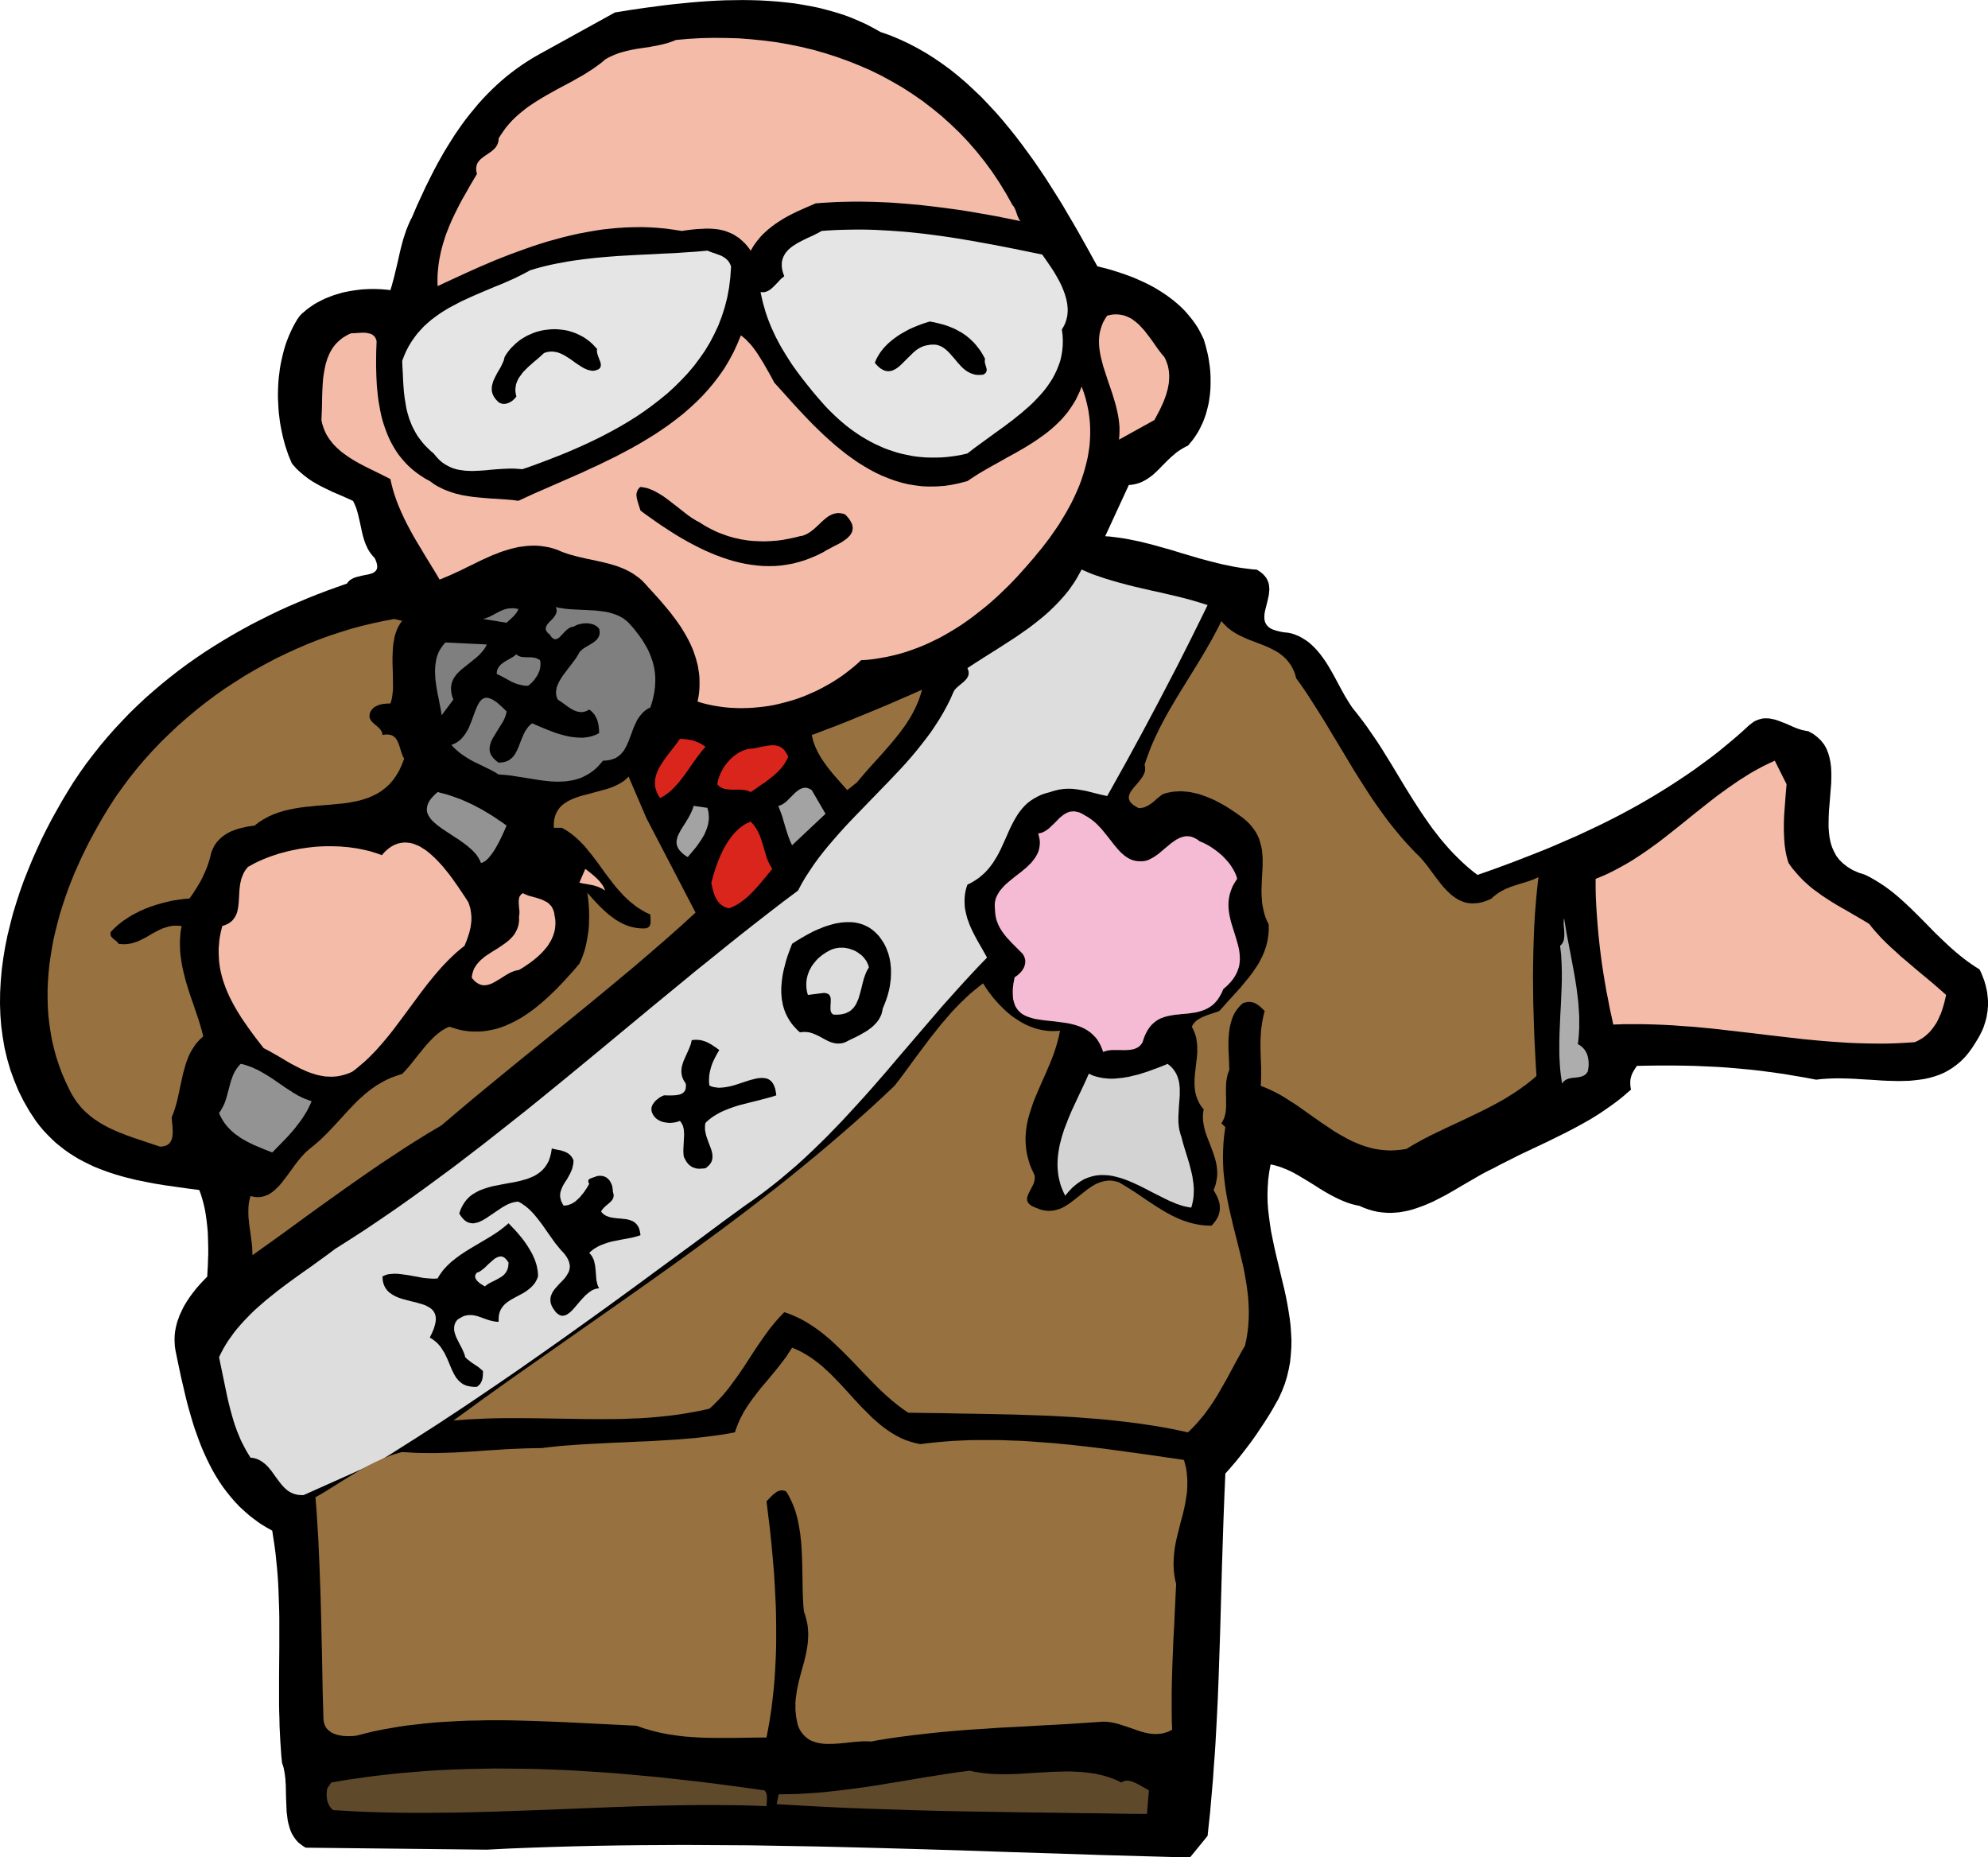
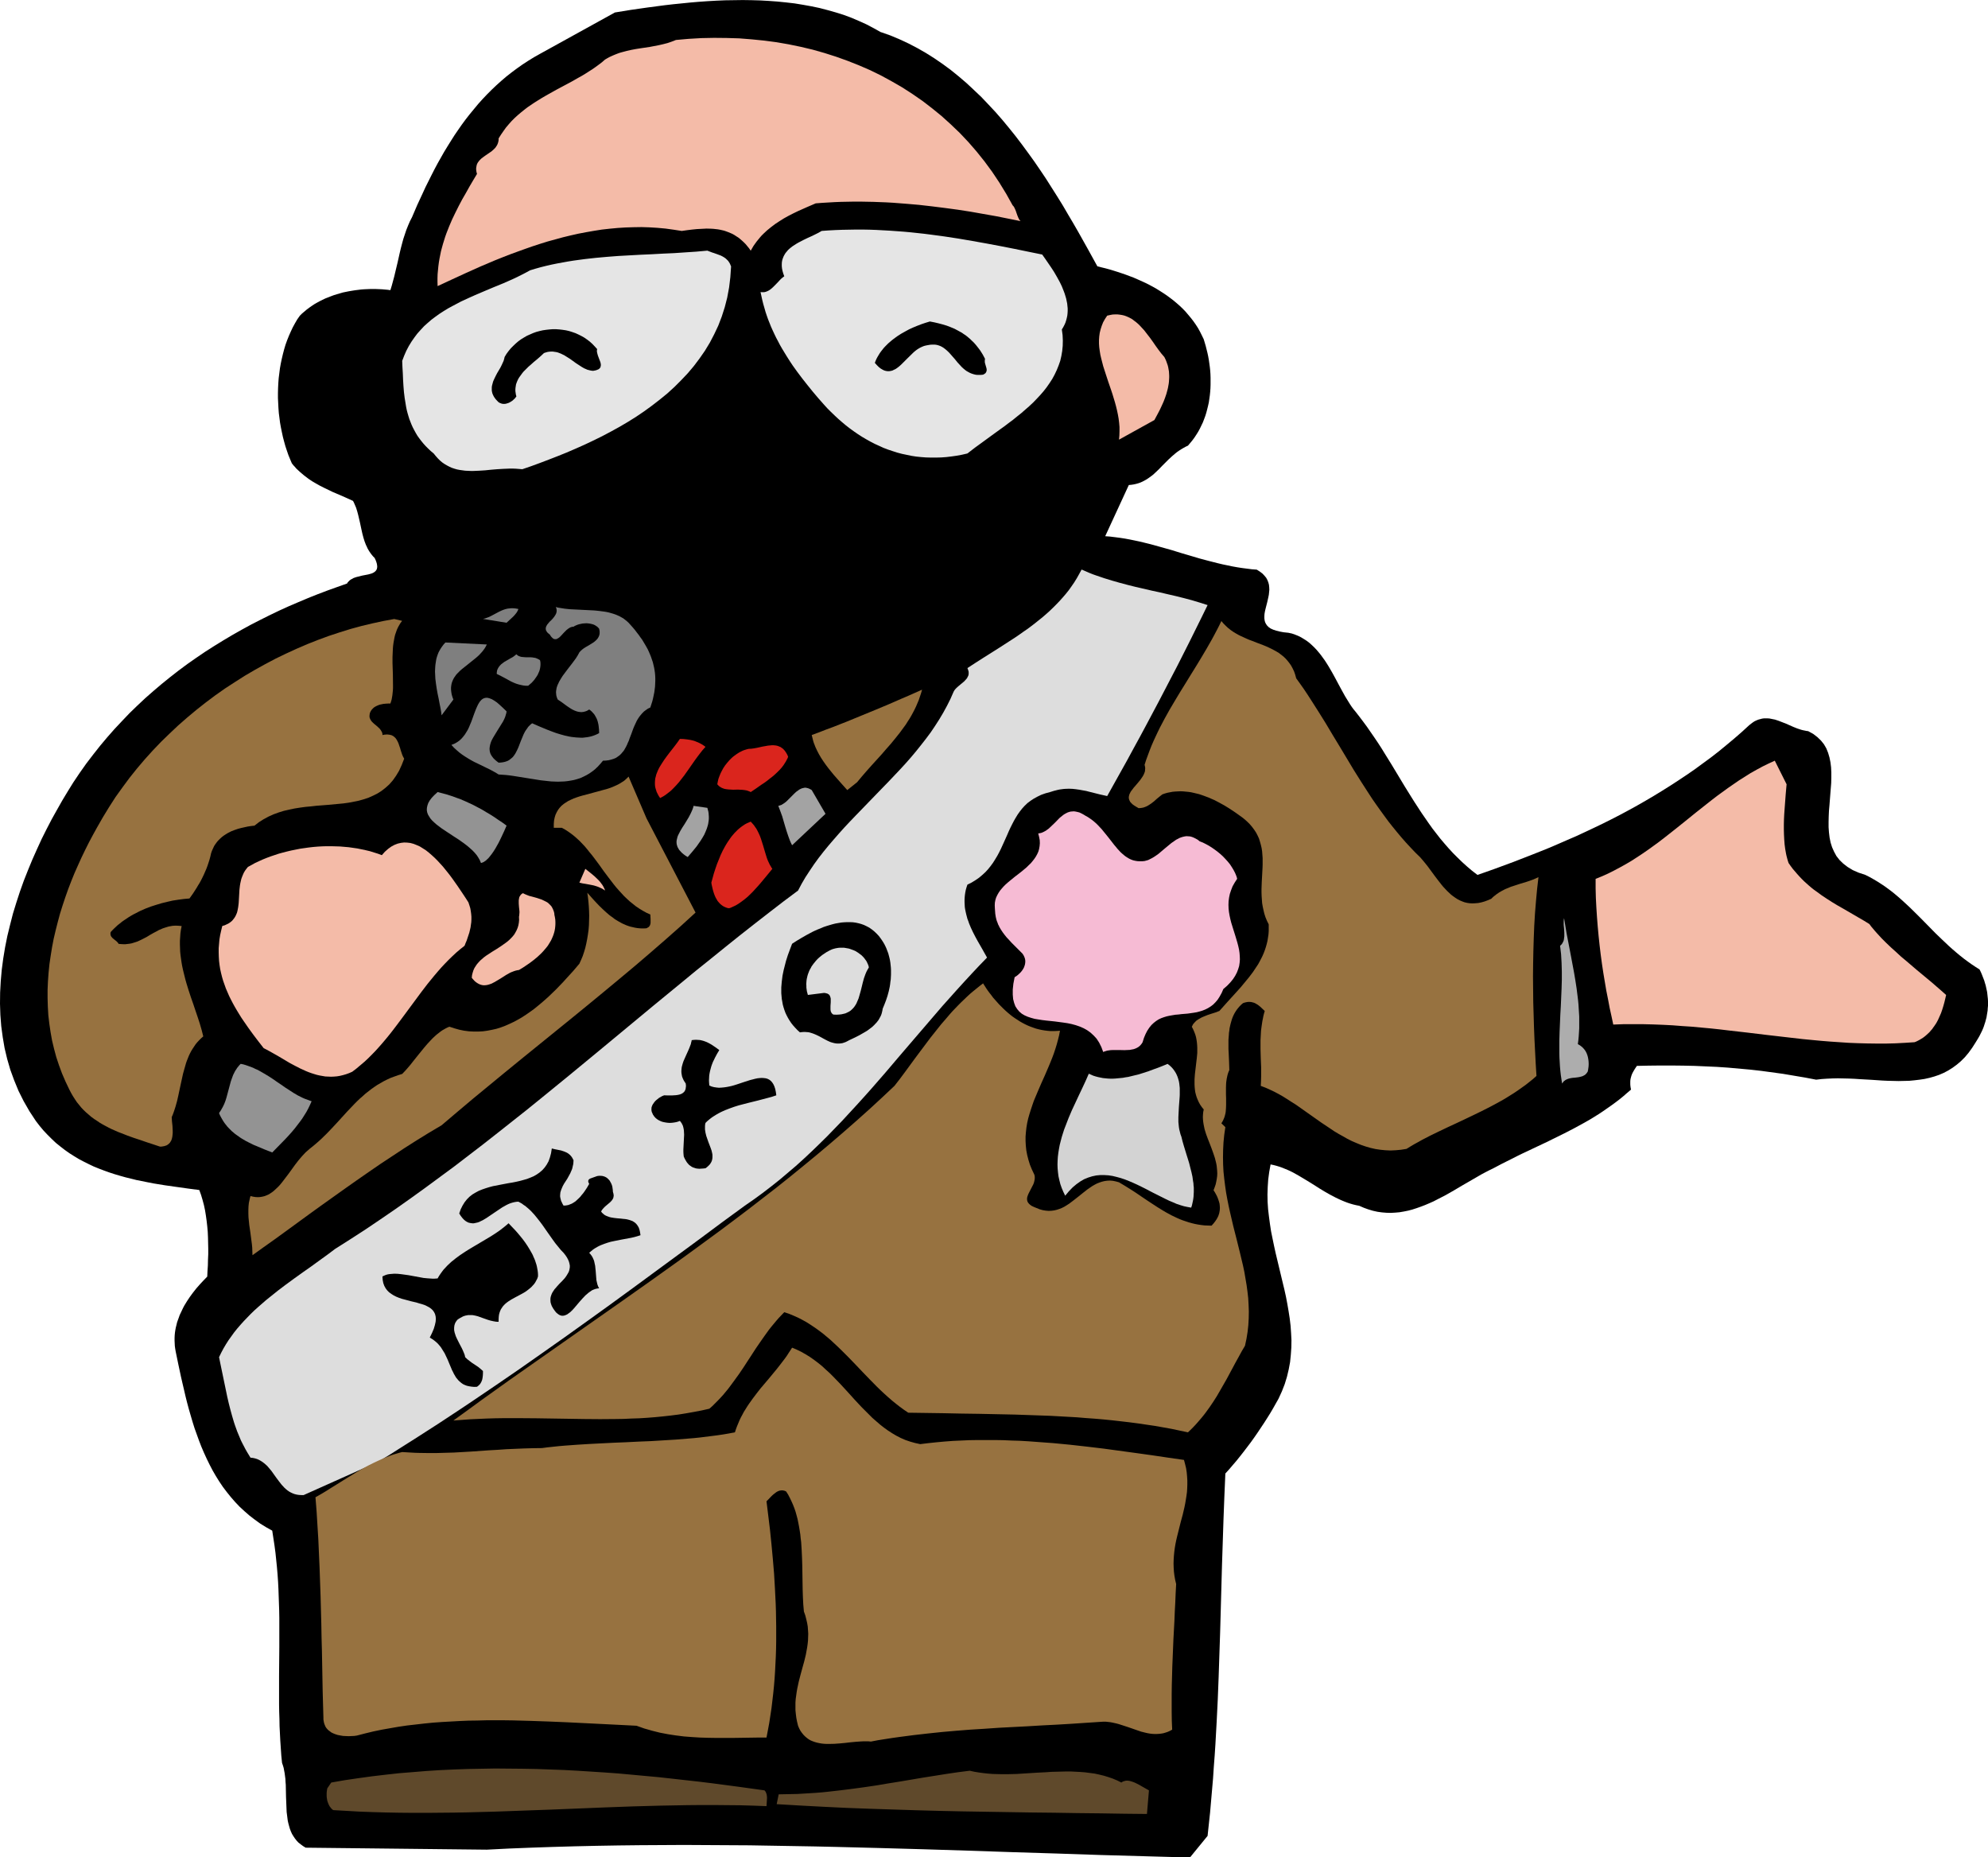
<svg xmlns="http://www.w3.org/2000/svg" width="3.463in" height="310.56" fill-rule="evenodd" stroke-linecap="round" preserveAspectRatio="none" viewBox="0 0 16000 14951">
  <style>.brush1{fill:#000}.pen1{stroke:none}.brush2{fill:#f4bba8}.brush4{fill:#ddd}.brush5{fill:#7f7f7f}.brush6{fill:#977240}.brush7{fill:#da251d}.brush8{fill:#a3a3a3}.brush9{fill:#939393}</style>
  <path d="m7088 258 77 27 74 31 73 34 71 37 70 40 68 43 67 46 65 48 63 51 62 53 60 56 60 57 57 60 57 61 55 63 53 64 53 66 51 67 50 68 49 68 48 70 47 70 45 71 45 71 44 71 42 72 42 71 41 71 79 141 76 138 32 8 33 8 33 9 33 10 32 10 33 11 32 11 32 12 32 12 32 14 31 14 31 14 30 15 30 16 30 17 29 18 28 18 28 19 27 20 26 20 25 21 25 22 24 23 23 24 21 25 21 25 20 26 19 27 18 28 16 29 15 30 15 31 8 27 8 27 7 28 7 28 6 28 5 28 4 28 4 29 3 28 2 29 1 29v57l-1 29-2 28-3 29-4 28-4 28-6 27-7 28-7 27-8 26-10 27-10 26-12 25-12 25-13 24-15 24-15 23-17 23-18 22-18 21-19 9-18 10-17 10-17 11-16 11-15 12-14 12-14 12-27 25-26 26-25 25-24 25-25 24-25 23-13 10-14 10-14 10-14 9-15 8-15 8-16 7-17 6-18 5-18 4-19 3-21 2-190 412 40 3 40 5 39 5 39 6 38 7 39 8 38 8 38 9 75 19 75 21 75 21 74 23 75 22 74 22 75 20 75 19 38 9 39 8 38 8 39 7 39 6 39 5 39 5 40 3 25 16 21 16 16 17 14 17 10 19 7 18 5 19 2 20 1 20-2 20-2 20-4 20-9 40-10 39-5 20-4 18-3 18-1 18v17l2 16 4 15 7 14 9 13 13 13 16 11 20 9 24 8 28 7 32 6 38 4 28 6 26 9 25 10 24 12 23 14 22 14 21 16 20 18 19 18 18 19 18 21 17 21 16 22 16 22 15 23 15 24 28 48 27 49 26 49 26 48 26 47 27 44 13 21 14 21 14 19 15 18 32 41 31 41 31 42 29 42 29 42 29 43 28 43 27 44 54 87 53 88 53 88 54 87 27 43 28 43 28 43 29 42 29 42 30 42 31 40 32 41 33 39 34 39 35 38 37 37 37 36 40 36 40 34 43 33 72-25 73-26 73-27 73-27 72-28 72-28 73-29 72-29 72-31 71-31 72-31 71-33 70-33 71-34 70-35 70-36 69-37 69-38 68-39 68-40 67-41 67-42 66-43 66-44 65-45 64-47 64-47 63-49 62-51 61-51 61-53 60-55 15-12 15-11 14-9 15-7 15-6 15-4 15-4 15-2h29l15 1 15 3 15 3 15 3 15 5 15 5 59 23 59 26 30 12 30 10 15 4 15 3 14 3 15 2 40 22 34 26 29 28 24 30 19 33 14 35 11 37 8 39 5 40 2 42v42l-1 44-7 88-7 90-4 45-2 45-1 44v43l3 42 5 41 8 40 12 38 16 36 19 35 25 32 30 29 35 27 41 25 48 21 54 18 34 17 32 18 32 19 31 20 30 20 30 22 29 22 28 23 28 24 27 24 27 25 27 25 52 51 53 53 52 53 52 53 54 52 55 52 28 25 29 25 30 25 30 24 31 23 32 23 33 22 33 21 9 18 8 18 7 18 7 18 7 18 5 18 6 19 4 18 4 18 4 19 2 18 2 19 2 18 1 19v37l-2 19-1 18-3 19-3 18-3 19-5 18-5 19-6 18-6 19-7 18-8 18-9 18-9 18-10 18-11 18-11 18-28 44-29 40-30 36-32 32-33 28-34 25-35 22-36 19-37 16-38 13-39 11-40 9-40 6-42 5-42 4-42 1-43 1-43-1-44-1-44-2-89-6-90-5-45-3-45-2-44-1-45-1-44 1-44 2-44 3-43 5-89-17-89-15-89-15-88-12-88-12-89-10-89-8-89-8-89-6-90-4-90-4-91-2-92-1h-93l-93 1-95 2-16 24-13 22-6 11-5 11-4 11-3 11-3 11-2 11-1 12v25l1 13 2 14 3 15-32 27-31 27-32 26-33 25-33 24-33 23-33 23-33 22-34 21-34 21-35 20-34 19-70 38-70 36-71 35-71 35-72 34-72 34-72 34-71 36-72 36-72 38-31 15-31 16-32 17-31 18-64 37-64 37-64 38-65 37-33 17-33 17-33 17-34 15-33 14-34 13-34 12-34 11-34 9-35 7-35 6-35 3-35 2-35-1-36-3-36-5-36-8-37-11-36-13-37-16-25-5-25-6-24-7-24-8-23-9-24-10-22-10-23-11-44-23-44-25-43-26-42-27-42-26-43-26-42-25-43-24-22-11-22-10-22-9-22-9-23-8-23-7-23-6-24-5-11 61-8 60-4 60-2 61 1 59 4 60 7 59 8 60 9 59 12 59 12 58 13 59 28 117 28 117 14 58 13 59 11 58 10 58 9 58 7 59 4 58 3 58-1 59-4 58-6 59-11 59-14 59-18 59-23 59-27 59-22 39-22 39-23 39-25 40-25 39-26 39-26 39-27 39-28 39-28 37-29 38-29 37-29 36-30 35-29 34-30 33-8 187-7 184-6 184-6 182-5 181-5 181-5 180-6 179-6 180-7 180-9 181-10 181-6 91-7 91-6 92-8 92-8 92-8 92-10 93-10 94-142 174-359-10-358-10-356-12-355-11-355-12-353-11-353-10-352-9-177-4-175-3-176-3-176-3-176-1-176-1-176-1-176 1-176 1-176 2-176 3-176 4-176 5-176 6-177 7-177 9-1458-16-21-13-19-14-18-14-15-16-14-18-12-18-11-18-9-20-8-21-6-21-6-22-5-22-3-23-3-24-3-23-1-24-4-98-2-97-2-24-1-23-3-23-3-23-4-21-4-22-6-20-7-20-6-59-4-59-4-59-3-59-3-59-1-58-2-59-1-58v-233l1-116 1-116v-232l-1-58-2-58-2-58-2-58-3-59-4-58-5-59-6-59-6-58-8-60-9-59-9-59-50-28-47-29-44-32-43-33-40-35-39-36-36-38-34-39-33-41-31-41-29-43-28-45-26-45-24-46-23-47-22-48-21-49-19-49-18-50-18-50-16-51-15-51-15-52-14-52-13-52-12-52-12-51-12-52-22-103-21-102-4-23-3-22-1-21-1-22v-21l1-22 2-21 3-20 4-21 5-20 5-21 7-20 7-19 7-20 9-19 9-19 9-19 10-19 11-18 11-18 24-36 25-34 27-34 28-32 29-31 30-31 2-44 3-45 1-46 2-45v-45l-1-45-1-45-2-45-4-45-5-44-6-43-7-43-9-42-11-41-12-40-14-39-92-12-92-13-92-13-92-15-46-9-45-9-45-9-44-11-45-11-43-12-44-13-43-14-42-15-42-16-42-17-40-19-40-20-40-21-38-23-38-24-37-26-36-28-36-29-34-32-33-33-33-35-31-37-30-39-52-79-47-82-41-82-35-85-31-85-25-86-21-88-15-88-12-89-7-90-3-90 1-91 5-91 8-91 12-91 15-91 18-90 22-90 23-90 27-88 29-89 31-87 34-86 35-85 37-83 38-83 40-80 41-79 43-77 43-76 44-73 44-71 51-76 53-75 55-72 56-71 57-68 59-67 61-65 61-64 63-61 64-60 66-58 66-56 68-55 68-53 70-52 70-49 72-49 72-46 73-45 74-44 74-42 75-41 76-39 76-38 77-37 77-35 77-33 78-33 78-31 79-30 78-28 79-28 6-10 8-8 8-8 10-7 10-5 10-6 11-4 12-4 48-12 47-9 11-3 11-3 9-3 9-4 8-5 7-5 6-6 5-7 4-8 2-9 1-10-1-11-2-12-4-14-6-16-8-17-12-12-10-12-10-13-9-13-8-13-8-14-6-14-7-14-11-29-9-29-8-30-7-31-13-61-14-60-8-30-9-29-6-14-6-14-6-14-7-13-66-30-67-29-33-14-33-16-33-16-32-16-32-18-31-18-30-20-29-22-14-11-14-12-14-12-13-12-14-13-12-14-13-14-12-15-14-33-14-34-12-35-12-36-10-36-10-38-8-37-8-39-7-39-5-39-5-39-3-40-2-40-2-40v-41l1-40 2-40 3-40 5-39 5-40 7-39 8-38 9-38 10-38 11-37 13-36 14-35 15-34 16-34 18-33 18-31 21-30 18-18 19-16 19-16 20-15 20-14 21-14 21-12 22-12 22-11 23-11 23-9 23-9 24-9 23-7 24-7 24-7 24-5 25-5 24-4 25-4 24-3 24-3 25-2 24-1 24-1h48l24 1 23 1 23 2 23 2 23 3 11-36 10-37 10-37 9-38 18-75 17-76 9-38 10-38 10-37 12-36 12-36 14-35 15-35 17-33 42-98 45-97 22-48 24-48 24-48 24-47 25-47 26-46 26-46 28-46 28-45 28-44 30-44 30-43 31-42 33-42 33-40 34-41 35-39 36-38 37-37 39-37 39-35 41-35 42-33 43-32 44-31 46-30 47-29 48-27 603-333 129-21 133-19 68-9 68-9 69-8 70-7 69-7 70-6 71-5 70-4 71-3 70-1 71-1 70 1 70 2 70 4 69 5 69 7 69 8 67 11 67 12 67 14 65 17 64 18 64 20 62 23 61 26 60 27 59 31 57 32z" class="pen1 brush1" />
  <path d="m8150 1653 6 6 5 7 4 8 4 8 7 17 6 18 6 17 7 17 4 8 4 8 5 7 6 6-99-20-100-20-102-18-102-18-103-16-104-14-104-13-105-12-105-9-104-8-53-3-52-2-52-2-53-1-52-1h-51l-52 1-52 1-51 2-51 3-51 3-51 4-72 31-74 33-37 18-37 19-36 20-35 22-35 23-33 25-16 13-16 13-15 14-15 14-15 15-14 16-13 16-13 16-13 18-12 17-11 19-11 19-13-19-14-17-14-17-15-15-14-13-15-13-15-12-16-10-15-10-16-9-16-7-17-7-16-6-17-6-17-4-18-4-17-3-18-2-18-2-18-1-37-1-38 2-39 2-40 4-40 5-42 6-65-10-65-9-65-6-65-4-64-2-64 1-64 2-64 4-64 6-63 7-63 10-63 11-63 12-62 14-62 15-62 17-62 17-61 19-61 20-60 21-61 22-60 22-59 23-60 24-59 25-59 25-58 26-58 26-115 53-114 53-1-33v-32l1-31 3-32 3-31 4-31 5-30 6-30 6-30 8-30 8-29 9-29 9-29 10-28 11-28 11-28 24-56 26-54 27-54 28-53 30-52 29-52 30-51 30-50-4-15-2-13-1-13 1-11 2-11 2-10 4-10 5-9 6-8 6-8 8-8 7-7 17-13 18-13 19-13 19-13 9-6 8-7 9-8 7-7 8-8 6-9 6-9 5-10 4-11 3-11 2-12v-13l19-30 20-29 20-28 22-26 23-26 24-24 25-23 26-22 26-21 27-21 28-19 28-19 29-18 29-18 29-17 30-17 59-33 60-32 60-32 58-33 29-16 28-17 28-18 27-17 27-19 26-19 25-19 24-21 17-10 16-9 17-8 18-8 17-7 18-7 17-6 18-5 37-10 36-8 37-7 38-6 74-11 73-14 35-8 35-9 18-6 17-6 16-6 17-7 102-9 103-6 102-2 101 1 101 3 101 8 100 10 99 13 98 17 97 20 97 23 95 27 94 30 92 33 91 36 90 39 88 43 86 47 85 49 82 53 81 56 78 60 76 62 74 67 72 69 69 73 66 76 64 80 61 83 58 87 55 90 52 93z" class="pen1 brush2" />
  <path d="m8388 2049 24 34 24 35 24 35 24 37 22 38 21 38 10 20 9 19 8 20 8 20 7 19 6 20 6 20 4 20 4 19 2 20 2 19v20l-1 19-2 19-4 19-5 19-6 19-8 18-10 19-11 18 6 45 2 44-1 43-4 41-7 41-9 39-13 37-15 37-17 36-19 35-22 34-23 33-25 32-27 31-28 30-29 30-31 29-32 28-32 28-34 27-33 27-35 26-34 26-35 25-69 50-67 49-66 48-61 47-43 10-43 8-42 6-42 5-41 3-41 1h-41l-40-1-40-3-39-4-39-6-38-8-38-8-38-10-37-12-36-12-37-14-35-16-35-16-35-18-34-19-34-20-34-22-32-22-33-24-31-24-31-26-31-27-30-28-30-29-29-29-28-31-45-51-43-51-42-52-41-52-40-53-38-53-18-27-18-28-17-27-17-28-17-28-16-28-15-29-15-28-14-29-14-30-13-29-12-30-12-30-11-31-10-30-9-32-9-31-8-32-7-32-7-32 8 1h21l13-3 13-5 12-6 12-8 11-9 11-10 22-22 22-23 11-12 11-11 12-10 12-9-8-22-6-21-4-19-2-19v-18l1-16 3-16 5-15 6-15 7-13 8-13 10-12 10-12 12-11 12-10 13-10 14-9 14-9 15-9 15-8 31-16 31-15 31-14 29-14 28-14 26-15 55-4 55-3 55-2 55-1 55-1h55l55 1 55 2 55 3 55 3 55 4 55 4 55 5 56 6 55 6 55 7 111 15 111 17 111 19 112 20 112 21 112 22 112 23 113 23zm-2504 95-6 87-10 83-15 81-20 78-24 75-28 73-33 70-35 67-40 66-43 62-46 61-49 58-53 56-54 54-57 52-60 49-62 48-63 46-65 44-67 42-68 40-69 38-70 37-71 35-72 34-72 32-72 31-72 29-72 28-71 27-71 26-70 24-26-2-25-2-25-1h-25l-50 2-50 3-49 4-49 5-47 3-47 2h-23l-22-1-22-1-22-3-22-3-21-4-21-6-21-7-20-9-19-10-19-11-19-13-18-15-18-18-17-19-17-21-23-19-21-20-20-20-19-21-17-21-16-21-15-21-13-22-12-22-12-23-10-22-9-23-9-23-7-23-7-24-6-23-5-24-4-24-4-25-4-24-6-49-4-50-3-50-2-50-3-50-2-51 16-42 17-39 20-38 22-36 23-33 24-32 27-30 27-29 29-26 30-26 32-24 32-23 34-22 34-21 35-19 36-19 36-19 37-17 37-17 38-17 75-32 76-32 76-31 75-33 36-17 36-18 35-18 35-19 43-13 43-12 44-11 44-10 44-9 44-8 44-8 44-7 44-6 45-6 44-5 45-5 89-8 90-7 90-5 90-5 90-4 91-5 90-4 89-6 90-6 89-8 13 5 13 5 13 5 13 4 28 10 27 10 14 7 12 7 12 8 11 10 11 11 9 13 4 7 4 8 3 8 4 8z" class="pen1" style="fill:#e5e5e5" />
  <path d="m9371 2874 8 16 7 16 6 17 6 17 4 16 3 17 3 17 1 16 1 17v17l-1 16-1 17-2 17-3 16-3 17-4 16-9 33-11 32-12 31-14 31-14 30-15 29-15 28-15 28-285 158 3-34 1-34v-34l-3-34-4-33-6-34-7-33-8-33-9-33-10-33-10-33-11-33-22-64-21-64-10-31-10-31-8-31-8-31-7-30-5-31-4-30-2-29v-29l2-29 4-29 7-28 9-28 11-28 15-27 18-27 22-5 21-4 20-1h20l18 2 19 3 17 4 17 6 16 7 16 8 16 9 14 11 15 11 14 12 13 12 13 14 26 28 24 31 24 31 23 32 22 32 23 32 23 30 24 28z" class="pen1 brush2" />
  <path d="m7928 2889-2 9v18l2 9 5 17 5 17 2 8 1 8v7l-2 8-3 7-5 7-8 6-11 6-20 2h-19l-18-1-17-4-16-5-15-6-15-8-14-8-13-10-12-10-13-12-11-12-23-25-21-26-22-25-22-25-11-11-12-11-12-10-12-9-13-8-14-7-14-5-15-4-16-2h-17l-18 1-18 3-16 3-16 4-15 6-15 7-14 8-14 9-13 10-13 11-50 49-48 48-12 11-12 10-12 9-12 8-13 6-12 6-13 3-12 2h-14l-13-2-14-4-14-7-15-9-15-12-15-15-16-18 6-16 7-16 8-15 9-15 9-15 10-14 11-14 11-14 12-13 13-13 12-12 14-12 14-12 14-11 15-11 15-11 31-20 32-18 33-18 33-15 34-14 34-13 33-11 33-10 36 7 34 8 34 9 33 10 31 12 31 13 30 16 29 16 14 10 14 9 13 10 13 11 13 11 12 12 13 12 12 13 11 13 11 14 11 14 11 15 10 16 10 16 9 17 9 17zm-3122-79-1 6-1 6v7l1 6 3 13 4 14 10 27 10 26 3 13 1 11-1 6-1 5-1 5-3 5-3 4-4 4-5 4-7 3-7 3-9 3-10 2-11 2-12-1-11-2-12-3-12-3-11-5-12-5-11-6-12-7-46-30-47-34-24-15-24-15-13-6-12-6-13-5-13-5-13-3-14-2-13-2h-14l-14 1-14 2-14 4-15 5-19 18-20 18-21 18-22 18-21 19-22 19-20 20-20 20-9 11-8 11-8 11-8 11-7 11-6 12-5 11-5 13-4 12-2 13-2 13-1 13v14l2 14 2 14 4 15-6 8-7 9-8 7-8 8-9 6-9 6-9 5-9 4-10 3-10 3-10 1h-10l-10-1-9-3-10-4-9-5-12-12-11-12-9-12-7-11-6-12-5-12-3-12-2-12v-23l1-12 3-12 3-11 3-12 5-12 5-11 11-23 12-23 13-22 13-22 11-22 10-22 5-11 3-10 3-11 2-10 15-25 17-23 18-22 20-20 20-19 21-18 22-16 23-14 24-14 25-11 25-11 25-9 26-7 26-6 27-4 27-3 26-2h27l27 2 26 3 27 4 26 6 25 8 26 9 24 11 24 12 23 13 23 16 21 16 21 19 19 20 19 21z" class="pen1 brush1" />
-   <path d="m3031 2747-3 78-1 79v40l1 41 1 40 2 40 2 41 4 40 4 40 5 39 7 40 7 39 8 39 10 38 11 37 13 37 14 37 15 35 17 35 19 34 20 33 22 32 24 30 26 30 28 29 30 27 32 26 34 24 37 24 39 21 19 14 20 14 20 12 21 11 20 10 22 10 21 8 22 8 21 7 22 7 23 5 22 6 45 8 46 7 47 5 46 4 47 4 46 3 46 3 46 3 46 4 45 6 124-57 128-56 130-57 132-58 66-31 66-30 65-32 66-32 65-34 64-34 64-36 62-37 62-38 60-40 59-41 57-43 56-44 54-47 52-48 50-50 48-53 45-54 43-57 41-59 37-62 35-65 31-67 29-70 20 16 20 17 19 20 19 20 18 22 17 23 17 24 16 25 32 51 31 54 31 55 29 54 76 84 77 86 39 42 40 43 41 43 41 42 42 41 43 41 43 39 44 39 45 37 45 36 47 34 47 33 48 30 49 29 49 26 51 24 52 21 52 19 54 16 54 13 56 9 56 7 58 2 58-1 60-4 61-9 62-13 64-17 30-20 31-20 31-20 32-19 66-38 67-37 67-38 68-37 34-20 33-19 33-20 33-21 32-21 31-22 31-22 30-23 29-24 28-25 27-26 27-27 24-28 24-29 22-31 21-32 20-33 17-35 17-36 14-38 18 49 15 49 12 49 10 48 7 49 5 48 2 48v48l-2 47-4 48-7 47-8 46-11 46-12 46-14 46-15 45-17 45-19 44-20 44-21 43-23 43-24 43-25 41-25 42-27 40-28 40-28 40-30 39-29 38-31 37-30 37-31 36-33 38-34 38-34 38-35 37-36 37-36 35-37 36-37 34-38 34-39 33-40 32-40 31-40 31-41 29-42 29-43 27-43 26-43 25-44 24-45 22-46 22-46 20-46 18-47 17-48 16-48 14-49 12-50 11-50 9-50 8-52 6-51 3-32 30-33 28-34 27-35 27-35 25-37 24-37 23-39 22-39 21-39 20-41 18-41 18-41 16-42 15-43 13-43 12-43 11-43 10-44 8-44 6-45 5-44 4-45 2-44 1-45-1-44-2-45-4-44-6-44-7-44-9-44-11-43-13 7-34 5-33 3-33 1-33v-32l-1-32-3-31-5-31-5-31-8-30-8-30-10-30-10-29-12-29-13-29-14-28-15-28-16-28-17-28-17-27-19-27-19-27-20-26-20-27-43-52-44-52-46-51-47-51-18-21-19-20-19-19-20-17-21-15-21-15-21-13-22-12-22-11-23-10-22-9-24-9-23-7-24-7-24-7-24-6-48-11-49-11-49-10-49-11-48-12-47-13-24-8-23-8-23-9-22-10-33-11-32-9-32-6-32-5-31-3-32-1-31 1-30 2-31 4-31 4-30 7-30 7-30 9-29 9-30 10-29 12-30 11-29 13-29 13-29 13-57 28-58 28-56 28-57 26-28 13-29 12-28 12-28 11-30-51-30-49-30-49-30-49-29-49-29-48-29-49-27-49-26-49-25-50-23-50-22-51-10-26-10-26-9-27-9-27-8-27-7-27-7-28-6-28-81-41-86-42-44-22-43-23-21-12-21-12-21-13-20-13-20-14-19-14-19-14-18-16-17-15-17-17-16-17-14-18-14-18-13-20-12-20-10-21-9-22-8-23-7-23-5-25 4-98 2-103 2-51 3-51 2-25 3-25 4-25 4-24 5-24 5-24 7-23 7-22 9-22 9-21 11-20 12-20 13-18 15-18 16-16 18-16 19-15 21-13 22-13 25-11 26-1 30-2 16-1 17-1h16l16 1 15 3 14 3 7 2 7 3 6 3 6 4 5 4 5 5 5 5 4 6 3 6 3 7 3 8 2 9z" class="pen1 brush2" />
  <path d="m5630 4205 22 14 23 14 23 13 23 12 24 12 23 11 24 10 25 9 24 9 24 8 25 7 25 7 25 5 25 6 26 4 25 4 26 3 26 2 26 1 26 1 26 1 26-1 27-1 26-2 27-2 26-3 27-4 26-5 27-5 27-6 27-6 26-7 13-2 13-3 13-5 11-5 12-6 11-7 11-7 11-8 21-17 21-19 20-19 20-19 20-18 20-16 11-8 11-6 11-6 11-5 12-4 12-3 12-2 13-1 13 1 13 2 14 3 15 6 15 16 13 15 10 15 8 14 7 14 4 13 2 12 1 12-2 12-2 11-4 11-6 10-6 10-8 9-9 9-9 9-11 8-11 8-11 8-13 8-25 14-26 13-25 13-24 13-23 12-19 12-49 25-49 21-49 19-49 15-49 13-49 9-49 7-48 4-49 1-48-1-48-4-48-6-48-8-47-10-47-12-47-14-47-16-46-17-46-19-46-20-45-22-45-23-45-24-44-25-44-26-43-27-43-28-43-28-42-29-41-29-41-29-40-30-8-25-8-25-8-26-6-25-2-13-1-12 1-12 3-11 4-12 6-10 4-5 4-5 5-5 6-4 16 2 16 3 16 3 16 5 15 6 16 6 15 7 15 8 30 17 30 19 29 21 29 22 58 45 57 45 29 22 29 20 15 9 14 9 15 8 15 8z" class="pen1 brush1" />
  <path d="m9719 4871-48 98-48 97-48 97-49 97-49 97-50 96-50 96-50 96-51 96-51 96-51 95-52 95-52 96-53 95-53 95-53 95-58-13-56-14-28-7-27-7-28-5-27-5-28-4-28-3-28-1-29 1-14 1-15 2-15 2-15 3-16 4-16 4-16 5-16 5-37 10-34 12-31 15-29 16-26 17-25 19-22 21-20 22-19 24-17 24-16 26-15 26-14 27-14 28-13 28-12 28-26 58-26 57-14 28-15 28-17 28-17 27-19 26-20 25-22 24-25 23-26 22-29 20-31 19-34 17-7 21-6 21-4 20-3 20-2 20-1 20v20l1 19 1 19 3 20 4 19 4 18 5 19 5 19 7 18 6 18 15 36 17 36 18 35 19 35 39 68 37 66-62 64-61 65-60 65-60 66-118 132-115 134-115 134-114 133-113 133-115 132-58 65-58 64-59 64-59 64-60 62-60 62-62 61-62 60-63 59-64 58-66 56-66 56-68 54-69 53-70 51-72 50-182 133-180 134-181 133-181 133-181 133-181 132-182 131-183 131-183 129-184 129-185 127-186 126-94 63-94 62-94 62-95 61-95 61-95 60-96 61-96 59-603 270h-20l-19-1-18-3-16-4-16-6-15-7-14-8-13-9-13-11-12-11-11-12-11-12-21-27-21-28-20-28-20-28-11-13-11-13-11-13-12-11-13-11-13-10-14-9-14-8-16-7-16-5-18-4-19-2-14-23-14-23-13-23-12-23-12-23-12-24-10-24-10-24-10-24-9-25-9-25-8-24-15-51-14-51-13-51-12-52-11-53-11-53-11-53-11-53-11-53-11-54 17-35 18-34 20-34 21-33 23-32 23-32 25-31 26-30 26-29 28-29 28-29 29-28 30-27 31-27 31-27 32-26 65-52 66-50 67-49 67-48 67-47 66-48 65-47 64-48 123-78 122-79 120-81 121-83 119-84 118-85 118-87 118-87 116-89 116-89 116-91 115-91 115-91 115-93 114-93 114-93 228-188 228-189 228-189 229-188 114-94 116-93 115-93 116-93 117-92 117-91 118-91 119-89 29-55 31-53 34-52 35-52 37-51 39-50 40-49 42-49 42-48 43-48 44-47 45-47 91-94 91-94 91-94 89-94 44-48 43-49 41-49 40-50 39-50 38-51 35-52 34-53 32-54 30-55 28-56 25-57 7-12 8-10 11-11 11-10 24-20 24-20 10-11 10-11 4-6 3-6 3-6 3-6 2-7 1-7v-14l-1-8-3-8-2-8-4-9 63-41 64-41 65-41 65-41 65-42 65-42 32-22 31-22 32-22 31-23 30-23 30-24 30-24 29-25 29-26 27-26 27-27 27-28 25-28 25-29 24-30 22-31 22-32 21-34 19-34 19-35 30 13 30 13 30 12 31 11 62 21 62 19 63 18 64 17 64 16 65 15 65 15 65 14 64 15 65 15 64 16 64 17 63 19 63 20z" class="pen1 brush4" />
  <path d="m5059 5013 18 20 17 19 16 19 15 20 15 19 14 20 14 19 12 20 12 20 11 19 11 20 9 20 9 21 8 20 7 21 7 20 5 21 5 21 4 22 3 21 2 22 1 22v22l-1 23-1 22-3 24-3 23-5 24-5 24-6 24-8 25-8 25-19 9-16 11-16 12-14 14-12 14-12 15-10 15-10 17-8 17-8 17-8 18-7 18-13 36-14 36-6 18-8 17-7 17-8 16-9 16-9 15-11 13-11 13-13 12-14 10-15 10-17 7-19 6-20 5-22 3-25 1-21 25-21 23-22 21-23 18-23 16-24 14-24 12-24 11-25 8-25 7-26 5-25 4-27 3-26 1-27 1-27-1-27-1-28-3-27-3-28-3-56-9-57-9-56-9-57-9-29-4-28-3-28-2-29-2-24-15-24-13-24-13-25-12-49-24-50-24-24-13-24-14-24-15-24-16-23-17-22-19-22-20-21-23 23-9 20-11 19-13 17-15 15-17 14-18 12-19 12-20 10-21 9-22 9-21 8-22 15-42 15-39 8-18 8-17 8-14 9-13 10-11 10-8 12-6 13-3h15l16 4 18 7 19 11 22 15 23 20 26 24 29 28-2 14-4 13-4 14-5 13-6 13-7 14-8 13-8 13-33 53-32 53-7 13-6 12-5 13-4 13-3 13-2 13-1 12 1 13 2 12 4 13 6 12 8 12 10 13 12 12 14 12 16 12 18-1 15-2 15-3 13-4 13-5 11-6 10-8 10-8 9-8 8-10 7-10 7-11 12-23 11-24 20-52 22-53 6-12 7-13 8-12 8-11 8-12 10-10 10-10 12-9 57 25 65 27 34 13 35 13 36 11 36 10 19 4 18 4 18 3 18 2 18 2 18 1 18 1h18l17-2 17-2 17-3 17-4 16-5 16-6 16-7 15-8-1-29-3-28-2-13-3-13-3-12-4-12-5-12-6-11-6-11-7-11-9-10-9-10-10-9-12-9-8 5-9 5-9 4-8 2-9 3-8 1-9 1h-8l-8-1-9-1-8-2-8-2-16-6-15-7-16-9-15-10-15-10-15-11-30-22-30-20-5-11-4-12-3-12-1-12-1-12 1-12 2-12 2-12 4-12 4-11 6-12 5-12 14-24 15-24 35-47 37-48 18-24 17-23 15-24 13-24 10-11 12-11 13-10 14-9 31-18 29-18 14-10 12-11 6-6 5-6 4-6 4-7 3-6 3-8 2-8 1-8v-17l-2-10-2-10-5-6-5-5-5-5-6-4-12-8-13-6-14-4-14-3-15-2-14-1-15 1-15 1-14 3-14 3-13 4-12 5-11 5-9 6h-8l-7 2-7 2-7 3-6 4-7 4-6 5-7 5-24 24-22 24-11 11-11 8-6 3-5 3-6 2h-11l-5-1-6-3-5-3-6-6-6-6-6-8-6-10-9-7-8-7-6-7-4-7-4-7-1-6-1-7 1-6 1-7 3-6 3-6 4-7 10-12 11-13 13-12 12-13 11-14 9-14 4-7 3-8 2-7 1-8v-8l-1-8-2-9-4-9 18 5 18 3 19 3 19 3 39 4 39 2 80 4 79 4 39 4 38 5 19 3 19 4 18 5 17 5 18 6 17 7 16 7 16 9 16 9 14 11 15 12 13 12zm-887-111-3 9-4 8-5 9-5 7-12 15-13 14-27 25-26 24-190-31 17-4 17-6 16-6 16-8 32-17 32-17 17-8 17-7 18-6 18-4 10-1 10-1 10-1h10l11 1 11 1 11 2 12 2z" class="pen1 brush5" />
  <path d="m3237 4997-13 17-11 18-10 18-9 20-7 20-7 20-5 21-4 22-4 22-3 22-2 23-1 23-2 46v47l3 93 1 88v21l-1 20-2 19-2 19-3 18-3 17-5 17-5 15h-15l-19 1-22 2-24 5-11 3-12 5-11 5-11 6-10 7-9 9-8 9-7 11-4 9-3 8-1 8-1 8v14l2 6 2 6 3 6 3 6 4 5 4 6 10 10 11 10 23 19 21 20 8 11 7 12 3 6 2 7 1 6v8l13-3 12-1 11-1 11 1 9 1 9 2 8 2 8 4 7 4 6 5 6 5 6 6 4 6 5 7 4 8 4 7 7 16 6 18 6 17 5 18 6 18 6 18 7 16 9 16-20 51-21 46-24 40-26 37-28 32-31 28-32 25-33 21-36 18-36 16-39 13-39 11-40 8-41 8-43 6-42 4-87 8-89 7-44 5-44 4-44 6-44 7-43 9-43 10-42 13-41 15-40 18-39 21-38 24-36 28-27 3-27 4-27 6-27 6-26 7-26 9-26 10-24 12-12 7-11 7-11 7-11 8-10 8-10 9-10 10-9 9-9 11-8 11-8 11-7 12-6 13-6 13-6 14-5 15-6 26-7 26-8 25-8 24-9 24-10 23-10 23-11 23-11 22-12 22-13 21-13 22-27 42-29 41-45 4-45 6-45 7-44 10-45 11-43 13-44 14-42 16-20 9-21 9-20 10-19 10-20 10-19 11-18 11-18 12-18 12-17 12-16 13-17 13-15 14-15 14-14 14-14 15-2 8v8l1 7 2 7 3 6 5 6 5 6 6 5 12 10 13 10 5 5 6 6 4 5 3 6 19 2 19 1h18l17-2 17-2 16-3 16-5 16-5 15-5 15-7 15-7 14-7 29-15 28-17 28-16 29-15 14-8 15-6 15-7 15-5 16-5 16-5 16-3 17-3 17-1h18l19 1 19 2-6 30-4 29-2 30-2 29v30l1 29 1 29 3 29 4 29 4 28 5 29 6 28 7 29 7 28 7 28 8 28 17 55 18 55 19 54 18 54 18 53 17 52 15 52 13 51-17 15-16 16-15 16-14 17-12 18-12 18-11 18-10 19-9 19-8 20-8 20-7 20-12 42-12 43-19 87-19 89-10 44-12 43-7 22-7 21-8 22-9 21 2 33 4 37 1 20 1 20v19l-2 19-1 9-2 9-2 9-3 8-3 8-5 7-4 7-6 6-6 6-7 5-8 5-9 3-9 3-11 2-12 2h-13l-51-17-52-17-52-18-52-17-53-19-51-20-26-10-25-11-25-11-25-12-24-13-24-13-24-14-22-15-23-15-22-16-21-18-21-18-20-19-19-20-18-22-18-22-16-24-16-25-15-26-14-27-31-65-28-65-24-65-22-66-18-67-16-67-12-67-10-68-8-68-4-69-2-68v-69l3-68 5-69 7-69 10-68 11-68 13-68 16-68 17-67 18-67 21-67 22-66 23-65 25-65 26-64 28-63 28-62 30-62 30-60 32-60 32-58 48-84 50-82 52-81 56-78 57-77 60-75 62-73 65-72 66-69 69-67 70-66 72-63 73-61 76-60 76-57 78-55 80-52 80-51 82-48 83-46 83-44 85-41 85-39 86-37 86-34 87-32 88-29 87-27 88-24 88-21 88-19 87-16 64 15z" class="pen1 brush6" />
  <path d="m3918 5188-8 16-9 15-10 14-11 14-12 13-12 13-13 12-14 12-56 45-55 44-13 11-12 12-11 11-11 12-9 13-9 13-7 14-6 14-5 15-3 16-2 17v17l2 19 3 19 6 21 8 21-95 127-4-31-6-33-7-35-7-37-8-38-7-39-6-40-5-40-1-20-1-20-1-20 1-20 1-19 2-20 3-19 3-19 5-19 6-18 7-18 9-17 10-17 11-16 12-16 14-15 333 16z" class="pen1 brush5" />
  <path d="m10432 5460 31 43 31 44 30 45 29 45 58 91 58 93 56 94 57 94 57 95 57 95 59 94 60 93 30 46 32 46 32 45 32 44 33 45 34 43 35 43 36 43 36 41 38 41 38 40 40 39 29 34 29 36 28 38 28 38 28 37 29 37 14 17 16 17 15 16 16 15 16 15 17 13 17 12 17 11 19 10 19 8 19 7 21 5 21 3 22 1 22-1 24-2 25-5 25-7 27-10 28-12 10-10 11-10 11-8 11-9 22-15 23-13 23-12 24-10 24-10 25-8 49-16 50-15 24-8 25-9 24-10 24-11-11 96-9 97-8 99-6 100-4 101-3 102-2 102-1 103 1 102 1 103 3 101 3 102 4 100 5 99 5 97 6 96-28 25-30 24-29 23-31 22-31 22-31 21-32 20-32 20-32 19-33 18-33 18-34 18-67 34-68 33-69 33-68 32-69 32-67 32-68 33-66 34-32 18-33 18-32 19-31 19-44 7-43 4-42 2-42-2-40-4-40-6-39-9-38-11-38-13-37-15-37-16-36-18-35-20-36-20-35-21-34-23-69-46-68-48-68-48-68-48-35-22-34-22-35-22-35-20-36-19-36-17-36-16-37-14 2-39 1-37v-74l-3-73-2-73v-73l2-37 2-38 5-38 6-40 4-19 4-21 5-20 6-21-18-17-18-17-10-8-9-7-10-6-10-6-11-5-11-3-12-3-12-1h-12l-13 2-14 3-15 5-14 12-13 13-12 14-11 14-10 15-9 15-8 16-7 16-6 17-5 17-5 18-4 17-4 18-2 19-3 18-1 18-3 38v74l2 37 3 69 2 64-6 13-5 14-4 14-3 14-3 14-2 14-2 14-1 14-1 29v57l1 29v55l-1 27-2 26-2 13-3 12-3 12-4 12-5 12-5 11-6 11-7 11 32 31-9 62-6 61-3 60-1 59 1 59 3 57 6 57 7 56 8 56 10 55 11 55 12 54 25 107 27 106 26 105 25 105 11 52 9 53 9 53 7 52 6 53 3 54 2 53-1 55-3 54-6 55-9 56-12 56-26 44-25 46-25 45-24 45-49 91-51 89-26 45-28 44-29 43-31 43-16 21-17 21-17 20-18 21-18 20-19 20-20 20-20 19-66-14-66-14-67-12-68-12-68-10-68-10-69-9-69-8-70-8-70-7-71-6-70-5-72-6-71-4-71-4-72-4-143-5-144-5-144-3-144-3-143-2-143-3-142-2-140-2-34-23-33-24-32-25-32-26-31-27-30-27-30-28-30-29-58-59-57-59-57-60-57-59-29-29-29-29-29-28-30-28-29-27-31-26-30-25-32-24-32-23-33-22-33-21-34-19-35-18-36-16-37-15-38-13-22 23-22 23-20 23-20 24-20 24-19 24-18 25-18 25-35 50-35 51-33 51-34 52-33 51-34 50-36 50-36 49-19 25-19 23-20 24-21 23-21 22-22 22-22 22-24 21-62 14-63 12-62 11-62 10-63 8-63 7-62 6-63 5-63 4-63 2-63 3-63 1-127 1-127-1-128-2-129-2-130-2-131-1h-132l-67 1-67 2-67 3-67 3-68 5-68 5 112-81 112-82 112-80 113-81 228-160 228-160 228-160 228-160 228-161 228-163 113-82 112-82 113-83 112-84 111-84 111-86 110-85 109-87 108-88 108-89 107-90 106-91 105-92 104-93 102-94 102-96 42-54 41-55 41-56 41-56 41-55 42-56 42-56 43-54 43-54 45-52 22-26 23-26 23-24 24-25 24-24 24-23 24-23 25-23 25-21 26-21 26-21 26-20 13 20 12 19 13 19 14 19 15 19 14 19 16 18 16 18 16 18 17 17 17 17 18 17 18 16 18 15 19 15 20 14 20 13 20 13 21 12 21 11 21 10 22 9 22 8 23 8 23 6 23 5 24 4 24 3 24 2h25l24-1 26-2-7 37-9 36-10 37-11 36-12 36-13 35-14 35-15 36-30 70-31 69-30 70-29 69-12 35-12 36-11 35-10 35-8 36-6 36-4 36-3 36v37l2 37 4 38 7 37 10 39 12 39 16 39 19 40 3 10 1 10v11l-1 10-2 10-2 9-3 10-4 10-19 37-18 35-4 9-3 8-3 8-2 8-1 8v8l1 8 2 7 3 7 5 7 6 7 8 7 9 7 12 6 13 6 15 6 27 11 25 7 24 4 24 2 22-1 23-3 21-5 21-7 20-8 20-10 19-12 19-12 37-28 37-29 36-29 37-29 19-13 19-13 19-11 19-10 20-8 21-7 21-5 22-3 22-1 23 2 24 5 25 7 47 28 45 28 45 29 44 30 43 29 44 29 43 28 44 27 22 13 22 12 22 12 23 11 23 11 23 10 23 9 24 8 24 8 25 7 25 6 26 5 26 4 27 3 27 1 28 1 16-18 14-18 12-18 9-17 4-9 3-9 3-9 2-9 3-18 1-18-1-18-2-17-5-18-6-18-7-18-9-18-10-18-11-17 9-24 8-23 5-23 4-22 3-22 1-21-1-22-2-21-2-20-4-21-5-20-5-20-13-39-14-39-15-39-15-38-7-19-7-19-6-19-6-20-4-19-4-20-3-19-2-20-1-20 1-20 2-21 4-20-16-20-13-19-11-20-9-20-8-20-6-20-5-20-3-21-2-21-1-20v-42l3-42 5-42 5-43 5-42 2-21 2-22v-42l-1-21-2-22-3-21-4-21-6-21-8-21-9-21-11-21 4-7 3-7 4-7 5-6 10-11 11-11 13-9 14-8 14-8 16-7 32-13 33-11 32-10 31-12 68-76 70-77 35-39 33-40 33-40 31-41 14-21 14-21 14-21 12-22 12-23 11-22 10-23 9-24 8-24 7-25 6-25 4-25 4-26 2-27v-55l-14-28-12-29-9-28-7-29-6-28-5-29-2-28-2-28-1-29v-28l1-28 1-29 3-55 3-56 1-27v-54l-2-27-2-27-4-26-6-26-7-25-8-26-11-24-13-25-16-24-18-24-20-23-24-23-27-23-36-26-37-26-38-25-39-24-40-22-40-21-21-9-20-9-21-8-21-8-20-7-21-7-21-5-21-5-22-5-21-3-21-2-21-2-21-1-21 1-21 1-22 2-21 4-21 4-21 6-20 7-23 18-23 19-21 19-22 17-12 8-11 7-12 7-12 5-13 5-13 3-14 2-15 1-19-11-16-10-14-10-10-10-9-10-5-10-4-10-2-10v-10l2-10 3-11 5-10 5-10 7-10 8-10 8-11 18-21 18-21 18-22 16-23 7-11 6-12 5-12 4-12 1-13 1-13-2-13-3-13 12-38 14-38 14-38 15-38 16-37 17-37 17-36 18-37 19-36 19-36 20-36 20-36 42-71 42-70 44-71 43-70 44-71 43-71 42-71 41-72 20-37 19-36 19-37 18-37 17 20 18 18 18 17 20 16 20 14 21 13 21 12 22 11 22 10 22 10 23 10 22 8 46 18 45 17 22 9 22 10 21 10 21 11 20 11 20 12 18 14 18 14 17 16 16 18 15 19 14 20 12 22 12 25 9 26 8 29z" class="pen1 brush6" />
  <path d="m4346 5314 3 13 1 12v13l-1 12-2 14-3 13-4 13-6 13-6 14-8 13-9 13-9 13-11 13-12 13-14 12-14 12h-20l-19-2-19-4-17-4-17-5-16-6-16-7-15-7-29-16-28-15-28-15-29-14v-8l1-9 1-7 2-8 3-7 3-6 4-7 4-6 9-11 10-10 12-9 12-9 26-15 26-15 13-7 12-8 10-8 10-8 5 4 4 4 5 3 5 3 11 4 11 3 11 1 12 1 13 1h38l13 1 12 2 13 2 13 5 12 6 12 7z" class="pen1 brush5" />
  <path d="m7421 5552-8 28-9 27-9 27-11 26-11 26-12 25-13 25-13 24-14 24-15 23-15 24-16 22-33 45-35 44-36 44-38 43-38 44-39 43-40 44-40 45-39 45-39 47-79 63-43-48-44-50-22-25-22-27-21-26-21-28-19-27-19-29-17-29-15-29-7-15-7-15-6-16-6-15-5-16-4-16-4-16-4-16 57-21 56-22 57-21 56-22 56-22 56-23 56-23 56-23 56-23 55-23 55-23 55-24 55-24 54-23 54-24 54-24z" class="pen1 brush6" />
  <path d="m5678 6012-24 27-22 28-22 29-21 29-41 59-41 58-21 27-21 27-23 26-23 24-12 12-12 11-13 10-13 10-13 10-14 9-14 8-15 8-11-16-9-17-8-16-5-16-5-16-3-15-1-16v-16l1-15 2-16 4-15 4-16 6-15 6-15 7-15 8-15 18-29 19-29 21-29 22-29 22-28 21-27 21-28 19-27 29 1 27 3 14 2 13 2 13 3 13 3 12 4 12 5 13 5 12 6 12 6 12 7 12 8 12 9zm665 79-4 12-6 11-6 12-6 10-14 22-15 20-17 19-19 19-19 18-21 18-21 16-21 17-22 16-23 15-44 31-43 29-7-4-8-3-8-3-9-3-17-3-17-2-37-2-38 1-18-1-18-1-18-2-17-3-8-3-8-3-7-3-8-5-7-4-7-6-6-6-6-7 4-21 5-22 8-22 9-22 11-22 12-22 14-21 16-20 17-20 18-18 10-9 10-8 11-8 11-8 11-7 11-7 12-6 12-6 12-5 13-4 13-4 13-3 21-1 22-3 22-4 23-5 22-5 23-4 22-4 22-2 10-1h11l10 1 10 1 10 2 10 3 9 4 10 4 8 6 9 6 8 8 8 9 7 10 7 11 7 13 6 14z" class="pen1 brush7" />
  <path d="m14379 6313-7 79-6 80-3 41-3 41-2 41-1 41v41l1 40 2 40 3 40 5 38 7 39 4 18 5 19 5 18 6 18 16 23 17 23 18 21 18 21 18 20 18 19 19 19 20 18 19 17 20 17 20 16 21 15 41 30 42 28 42 27 43 26 44 25 43 25 43 25 43 25 43 25 42 26 15 20 16 19 16 19 17 19 35 38 37 37 39 37 40 36 40 37 42 35 83 71 83 69 41 34 39 34 38 33 37 33-7 30-7 29-8 29-9 29-10 29-12 27-12 27-14 26-8 12-8 12-9 12-8 12-10 11-9 11-10 10-11 10-11 10-11 9-12 9-13 8-13 8-13 7-14 7-15 6-77 5-76 4-76 2h-76l-75-1-75-2-75-3-74-5-74-5-74-6-74-7-73-7-148-17-147-17-149-18-149-17-75-9-75-8-76-7-76-7-77-5-77-6-78-4-78-3-79-2h-161l-81 3-14-66-15-68-13-69-14-70-12-71-12-72-11-73-10-74-9-75-8-75-7-76-6-76-5-77-4-77-2-77v-77l50-20 49-22 48-24 47-25 47-26 46-27 45-29 44-29 45-31 43-31 44-32 43-33 85-67 85-68 84-68 86-68 43-34 43-33 44-32 44-32 45-31 45-31 46-29 46-29 48-27 48-26 49-24 50-23 95 190z" class="pen1 brush2" />
  <path d="m6644 6551-269 253-9-18-8-18-7-19-7-19-13-39-12-39-12-41-12-41-15-41-16-42 9-2 8-3 9-3 8-5 17-11 16-13 31-31 31-31 15-14 17-12 8-6 8-4 8-4 9-3 9-2 9-2h9l9 2 9 2 10 4 10 5 10 6 111 191z" class="pen1 brush8" />
  <path d="m4077 6646-19 44-22 47-12 25-12 24-13 23-13 23-14 22-14 20-14 18-14 17-8 7-7 7-7 6-8 5-7 5-7 3-8 3-7 2-9-22-12-21-13-20-16-19-18-19-20-18-21-18-22-17-46-33-48-31-47-31-45-30-21-16-20-15-18-16-16-15-14-16-11-17-10-17-6-17-3-18 1-18 4-19 7-20 12-21 16-21 21-22 26-24 38 10 38 10 37 12 36 13 36 13 35 15 35 16 34 16 34 18 34 18 33 20 34 20 33 21 32 22 33 22 33 24z" class="pen1 brush9" />
  <path d="m5202 6585 396 761-117 107-121 107-123 107-125 107-128 107-129 107-130 107-131 107-132 107-132 107-132 107-131 107-130 107-130 107-127 107-126 107-101 60-99 61-99 63-97 64-97 64-96 66-95 66-95 67-94 67-94 67-93 67-93 68-92 67-92 67-93 66-92 66-1-30-1-30-3-31-4-30-8-62-9-61-3-30-3-30-1-30v-30l1-29 3-28 3-14 3-14 3-13 4-14 21 5 19 3 19 1 18-1 18-3 17-4 16-6 16-7 15-9 15-10 14-11 14-13 14-13 14-14 13-15 13-16 51-67 52-72 27-35 28-33 15-16 15-16 16-14 16-14 25-20 24-20 23-20 23-21 44-43 42-44 41-44 40-44 40-44 41-43 20-21 21-21 21-20 22-19 22-20 23-18 23-18 24-17 25-17 26-15 26-15 28-14 28-13 30-11 31-11 32-10 23-24 23-26 22-26 22-28 44-55 44-54 23-27 23-25 23-24 25-23 12-10 13-10 13-10 13-9 14-8 14-8 14-7 15-6 40 13 39 11 39 8 39 5 38 2h37l38-2 36-5 36-7 36-8 35-11 35-13 34-15 34-16 34-18 33-19 32-21 32-22 32-23 31-25 30-25 30-26 30-27 29-28 29-28 28-29 28-29 27-30 54-59 51-60 14-31 13-31 11-33 10-34 8-35 7-36 6-37 5-36 3-38 1-37 1-38-1-38-2-37-3-37-4-37-5-36 24 27 24 27 25 27 25 26 27 26 26 24 28 24 29 21 14 11 15 9 15 9 16 9 15 8 16 7 16 7 17 6 16 5 18 4 17 4 18 3 18 2 18 1h19l19-1 8-4 7-4 6-4 4-6 4-6 2-6 2-7 1-7v-32l-2-35-31-14-29-16-28-17-27-18-25-20-25-20-24-22-23-22-22-24-22-24-21-24-20-25-39-51-39-52-37-52-38-51-19-25-20-24-19-24-20-24-21-22-21-22-22-20-23-20-23-18-24-17-25-16-26-14h-64v-30l2-27 5-25 7-23 10-21 11-19 13-17 15-16 17-14 18-12 19-12 21-10 22-10 22-8 24-8 24-7 101-27 102-28 24-8 24-10 23-10 22-11 21-13 20-13 18-16 17-17 143 333z" class="pen1 brush6" />
-   <path d="m5693 6503 4 15 4 15 2 14 1 14 1 14v14l-1 14-2 13-2 14-3 13-4 13-4 13-10 25-11 25-14 24-15 24-16 23-16 23-36 44-36 42-18-11-16-12-14-12-11-12-10-11-7-12-6-11-4-12-3-12-1-11v-12l2-12 3-12 3-12 5-12 6-12 13-25 15-25 17-26 17-28 17-28 15-29 7-15 7-16 6-16 4-16 111 16z" class="pen1 brush8" />
+   <path d="m5693 6503 4 15 4 15 2 14 1 14 1 14v14l-1 14-2 13-2 14-3 13-4 13-4 13-10 25-11 25-14 24-15 24-16 23-16 23-36 44-36 42-18-11-16-12-14-12-11-12-10-11-7-12-6-11-4-12-3-12-1-11v-12l2-12 3-12 3-12 5-12 6-12 13-25 15-25 17-26 17-28 17-28 15-29 7-15 7-16 6-16 4-16 111 16" class="pen1 brush8" />
  <path d="m9212 6931 15-4 14-4 14-7 14-7 14-8 14-9 13-9 14-10 52-44 52-43 13-9 13-9 13-9 14-7 13-7 14-5 13-4 14-3 14-2 15 1 14 1 15 4 15 6 16 8 16 9 16 13 24 9 24 12 24 13 24 15 23 16 23 17 23 19 21 19 20 21 19 21 18 22 15 23 14 23 12 23 5 12 5 12 4 12 3 12-20 31-17 30-12 31-10 30-6 29-4 30-1 29 1 29 3 28 5 29 6 28 7 28 17 55 17 54 8 27 8 27 7 27 6 27 4 27 2 26 1 27-2 26-4 27-8 26-10 26-14 27-17 26-22 27-26 27-30 26-14 32-16 29-16 25-18 21-19 19-20 15-21 13-22 11-23 9-23 7-23 6-24 4-49 7-49 4-24 3-25 2-24 4-23 4-23 5-23 7-22 8-21 10-20 13-19 15-18 17-17 21-16 24-14 27-13 31-11 35-6 10-7 9-7 8-8 7-8 6-9 5-8 4-10 4-9 3-10 2-11 2-10 2-21 1-22 1-45-1h-45l-22 1-21 3-10 2-9 3-10 3-9 4-15-40-18-36-20-31-24-26-25-23-28-20-29-16-30-13-32-11-33-9-34-7-34-5-68-9-67-7-33-4-32-5-30-5-29-8-27-9-25-11-22-13-20-17-17-20-15-23-10-27-8-31-3-36v-41l5-47 10-52 14-9 13-10 12-11 11-11 9-11 8-12 7-12 5-13 4-13 2-12 1-13-1-13-3-13-5-13-6-12-8-12-46-46-42-42-19-21-19-20-17-21-15-20-14-21-13-22-5-11-6-11-4-12-5-12-4-12-3-12-3-13-2-13-2-13-1-14-1-14-1-15-1-23 1-22 4-21 6-20 9-19 10-18 12-18 14-17 15-17 16-16 18-16 18-15 38-31 39-30 19-15 19-16 18-15 17-17 17-16 15-18 14-18 12-18 11-20 9-20 6-21 4-23 2-23-1-25-5-26-7-28 13-2 13-3 12-5 12-6 11-6 11-8 11-8 10-9 40-38 39-40 11-9 10-8 10-8 11-7 11-6 12-6 12-4 12-3 13-1 13-1 14 2 14 3 16 4 15 7 17 9 18 11 18 10 18 12 18 13 16 13 16 14 15 15 14 15 15 16 52 64 49 63 13 15 12 15 13 14 12 13 13 12 14 12 14 11 14 9 15 9 15 7 16 6 17 4 18 3 18 1h20l20-2z" class="pen1" style="fill:#f6bbd4" />
  <path d="m6216 6994-36 44-38 46-20 24-20 23-21 23-21 23-22 22-22 21-23 19-24 18-24 17-25 15-13 6-13 6-13 6-13 4-9-1-8-2-8-3-8-3-14-7-13-9-12-10-11-12-10-12-8-14-8-14-7-16-6-16-5-16-5-18-4-17-4-18-3-18 10-36 10-37 12-37 13-38 15-37 15-37 17-36 19-35 10-17 10-16 11-16 11-16 11-15 12-14 12-14 13-13 13-13 13-11 14-11 14-10 15-10 15-8 16-7 16-7 10 11 9 10 9 11 8 12 8 11 7 12 6 12 6 12 11 24 9 25 8 25 8 25 15 51 15 49 9 24 11 23 5 11 7 11 6 11 7 10z" class="pen1 brush7" />
  <path d="m3770 7264 8 24 7 23 4 23 3 22 2 23v22l-1 22-3 21-3 22-5 21-5 21-7 21-7 21-7 21-9 21-8 21-34 27-33 28-31 29-31 30-30 31-29 31-28 32-28 33-27 33-27 33-26 34-26 34-51 69-51 69-51 69-51 68-26 34-26 33-27 33-27 32-28 32-28 31-29 30-30 30-31 29-32 27-32 27-34 26-25 11-25 9-24 7-25 6-24 4-24 2-23 1-24-1-23-1-23-4-23-4-22-5-23-7-22-7-22-8-22-9-22-10-22-10-21-11-22-11-43-23-42-25-42-25-42-24-41-23-42-22-42-54-41-54-40-55-38-55-19-28-18-29-17-28-17-29-16-29-15-29-15-30-13-30-13-30-11-31-11-31-9-31-8-32-7-32-5-32-4-33-2-34-1-33v-35l3-35 3-35 6-36 8-36 9-37 20-6 17-8 16-8 14-10 12-10 10-12 9-12 8-13 6-13 6-14 4-15 3-15 3-16 2-16 2-17 1-17 2-35 2-35 1-18 2-18 2-17 3-18 4-18 4-17 6-17 7-17 7-16 10-17 11-15 12-15 29-16 29-16 30-14 31-14 32-13 32-12 33-11 33-11 33-9 35-9 34-8 35-7 35-7 35-5 36-5 35-4 36-3 36-2 35-1h36l36 1 35 1 35 3 35 3 35 5 35 5 34 7 33 7 34 8 32 10 32 10 32 12 25-28 26-23 25-18 26-14 26-10 26-6 25-3 26 1 25 3 26 7 25 10 25 11 24 15 25 16 24 19 23 20 23 21 23 23 22 24 22 24 21 26 21 26 20 26 19 26 36 51 33 49 30 45 25 39zm1099-95-12-9-12-7-13-6-13-6-13-5-13-4-13-4-14-3-26-5-27-5-25-4-25-6 48-111 24 19 25 20 25 21 23 22 11 11 10 11 9 12 9 12 7 11 6 12 6 12 3 12z" class="pen1 brush2" />
  <path d="m12699 8405 9 5 8 5 7 5 7 6 7 6 6 6 5 6 6 7 9 14 7 14 6 16 4 15 3 16 2 15 1 16v15l-1 15-2 14-2 14-3 12-5 7-4 6-6 6-5 5-6 4-6 3-7 4-6 2-14 4-14 3-15 2-15 2-15 1-14 2-15 3-13 4-7 3-6 3-6 3-6 5-6 4-5 6-5 6-5 7-5-34-5-34-4-35-3-34-2-35-2-34-1-35v-104l2-70 3-70 3-70 4-69 3-70 3-70 2-69v-70l-1-34-1-35-2-34-2-35-4-34-4-34 6-5 5-5 4-5 4-6 3-6 3-6 3-6 2-7 2-14 2-15v-30l-2-32-3-31v-28l1-14 2-12 10 60 10 61 12 62 12 62 12 63 12 64 12 64 11 65 10 65 8 64 4 33 3 32 2 33 2 32 2 32v96l-2 32-2 31-3 32-4 31z" class="pen1" style="fill:#adadad" />
  <path d="m4462 7364 4 19 3 19 1 19v18l-1 17-2 18-3 17-4 16-5 16-6 16-7 16-7 15-9 15-9 15-9 14-11 14-11 13-12 14-12 13-12 12-27 25-28 23-29 22-29 20-30 20-30 18-13 2-13 3-13 4-13 5-13 5-12 6-12 7-13 7-47 30-47 28-12 6-11 6-11 4-12 4-11 3-12 2-11 1h-11l-12-2-11-3-12-5-11-6-12-8-12-10-11-12-12-14 2-21 5-20 6-19 8-18 10-16 11-16 13-15 13-14 15-13 15-13 16-12 17-11 35-23 36-22 35-23 34-24 16-12 15-13 14-14 14-15 12-15 10-17 9-17 8-19 6-20 4-22 2-22-1-25 2-12 1-13 1-13-1-14-3-27-2-28v-26l2-12 2-11 2-5 3-5 3-5 3-4 4-5 4-3 5-4 6-3 16 8 17 7 18 7 20 5 40 11 39 13 19 9 18 9 9 5 8 6 7 7 7 7 7 7 6 8 5 9 5 10 4 10 4 11 3 12 1 13z" class="pen1 brush2" />
  <path d="m7072 7533 13 17 12 17 11 17 10 17 9 18 8 18 7 19 7 18 5 19 5 19 4 19 3 19 2 19 2 19 1 19v39l-1 19-1 19-3 20-2 19-3 19-4 19-4 18-10 37-12 36-13 34-14 34-2 13-3 13-3 12-4 12-5 11-6 11-6 11-6 10-8 10-7 9-9 9-8 9-18 17-20 15-20 15-22 13-21 12-21 12-42 21-38 18-15 8-14 7-14 5-13 4-14 2-12 1h-13l-12-1-12-2-12-3-11-3-12-4-22-10-23-12-22-12-22-12-23-11-24-10-12-4-13-4-13-3-13-1-13-1h-14l-14 1-15 2-20-18-18-19-17-19-15-19-14-21-12-20-11-21-10-21-8-22-7-22-6-22-4-23-4-22-2-23-2-23v-47l2-24 2-23 3-24 3-24 5-24 5-24 6-23 12-47 15-47 17-46 17-45 37-24 40-24 42-24 43-23 23-11 23-10 23-9 23-10 24-8 23-7 24-7 24-6 23-4 24-4 24-2 23-1h24l23 1 22 3 23 5 22 6 22 8 21 10 21 11 20 14 19 15 19 18 18 19z" class="pen1 brush1" />
  <path d="m6993 7787-8 14-8 14-7 15-6 15-11 31-9 33-8 33-8 32-9 32-9 31-6 14-6 14-6 14-8 13-8 12-9 11-10 10-11 10-12 8-14 7-15 7-16 4-18 4-19 2-21 1-23-1-6-3-4-4-4-4-3-5-3-6-2-5-1-7-1-6v-29l1-15 1-15v-28l-1-7-2-6-2-6-2-5-3-5-4-5-5-3-6-4-6-2-8-2-9-2h-9l-127 16-4-15-4-15-2-14-2-15v-14l-1-14 1-14 1-14 2-14 3-13 3-13 4-13 5-13 5-13 6-12 7-12 6-12 8-11 8-11 9-11 9-11 9-10 10-10 10-9 11-9 11-9 12-8 12-8 12-8 13-7 13-7 13-6 10-4 11-3 11-3 11-2 12-2 11-1h35l12 2 11 2 12 2 11 3 11 4 11 4 11 4 11 5 10 6 10 6 10 7 9 7 10 7 8 8 8 8 8 9 7 10 7 9 6 10 5 11 5 11 4 11 3 12z" class="pen1 brush4" />
  <path d="m5789 8453-18 30-17 32-8 17-8 16-7 18-6 17-5 18-5 19-4 19-3 19-1 19-1 20 1 20 2 21 18 8 19 5 20 3 20 2 20-1 21-2 21-3 21-4 22-5 21-6 22-7 21-7 42-14 41-13 20-5 19-5 19-4 18-2 17-1 16 1 16 2 14 4 14 7 12 9 11 12 10 15 8 17 7 21 5 24 4 28-36 12-37 10-38 10-38 10-77 19-77 20-38 12-36 13-18 7-18 7-18 8-17 8-17 9-16 9-16 10-16 10-15 11-15 12-14 12-13 13-3 13-1 14v26l2 13 2 13 3 12 3 13 17 49 18 47 8 23 5 22 2 11v21l-1 11-2 10-3 10-5 10-6 10-7 9-9 9-11 10-12 9-18 2-16 1-15 1-14-1-14-2-12-4-12-4-10-5-10-7-10-7-8-9-9-10-7-11-7-12-7-13-6-14-2-19-1-18v-20l1-19 2-40 2-39 1-19-1-19-1-18-3-17-2-8-2-8-3-8-4-7-3-7-5-7-5-7-5-6-16 6-15 4-17 3-16 2-17 1-16-1-16-2-16-3-16-4-14-6-14-7-12-8-6-5-6-5-5-6-5-5-4-7-5-6-3-7-3-7-3-6-2-6-1-6-1-6v-11l1-12 4-11 5-11 7-10 7-10 9-10 9-8 10-8 10-8 11-6 10-6 9-4 10-4 31 1h32l15-1 16-1 15-2 14-3 12-4 12-6 5-4 5-4 4-4 4-5 3-6 3-6 2-7 1-7 1-8 1-9-1-9-1-10-8-12-7-11-6-12-5-12-4-11-2-12-2-11-1-11v-11l1-12 1-11 2-11 6-22 7-21 19-43 19-42 9-21 8-21 4-10 2-11 3-10 2-11 17-2 17-1 16 1 16 1 14 3 15 4 14 5 13 5 14 7 13 7 12 7 12 8 25 17 24 18z" class="pen1 brush1" />
  <path d="m2508 8865-13 29-14 29-15 28-17 27-17 27-19 26-20 26-20 26-21 25-22 25-22 24-23 24-47 48-47 48-61-24-62-26-31-13-30-15-31-16-29-17-14-9-14-10-14-10-14-10-13-11-13-11-12-12-12-12-12-13-11-14-11-14-10-15-9-15-9-16-9-17-7-17 8-12 8-12 7-13 7-12 12-25 10-26 8-26 7-26 7-26 7-26 7-26 7-26 9-25 9-25 6-12 6-12 6-11 8-12 7-11 9-11 9-11 10-10 21 4 20 6 20 7 19 7 19 7 18 9 19 8 18 10 35 20 35 21 34 22 33 23 34 23 33 23 34 22 34 22 17 10 17 10 18 9 18 9 18 8 19 7 19 7 19 7z" class="pen1 brush9" />
  <path d="m9508 9150 9 36 10 35 11 36 11 36 11 35 11 36 9 36 9 35 8 36 5 36 3 18 1 17 2 18v36l-1 18-1 18-2 17-3 18-4 18-4 18-6 18-28-5-29-6-30-9-30-10-30-13-31-13-31-15-32-16-64-32-65-34-32-16-33-16-33-15-33-14-33-13-33-11-33-9-33-8-33-5-33-2h-33l-32 3-33 7-32 10-32 13-31 18-31 22-31 26-30 31-30 36-15-31-13-31-11-31-8-32-7-31-4-32-3-32-1-31 1-32 2-31 4-32 5-31 6-32 8-31 8-31 10-32 10-31 12-31 12-31 12-31 26-61 28-60 28-60 28-59 27-58 25-57 18 8 18 8 19 6 19 5 19 4 20 4 19 2 20 2 21 1h20l20-1 21-2 21-2 20-2 21-4 21-3 41-10 42-10 41-13 40-13 40-15 39-14 38-15 36-15 17 13 15 14 13 15 11 15 10 16 8 16 7 17 5 16 5 18 3 17 2 18 2 19v56l-1 19-6 79-4 80v40l2 20 2 20 3 19 5 20 5 20 7 19z" class="pen1" style="fill:#d3d3d3" />
  <path d="m4616 9340-1 15-1 14-3 13-3 14-3 12-5 13-5 11-5 12-12 22-12 22-13 20-13 20-11 20-9 21-4 10-3 10-3 10-1 11-1 11v11l2 11 3 12 3 12 6 12 6 13 8 13 9-1h9l8-2 9-1 16-6 15-6 15-9 14-9 13-12 13-12 13-13 11-14 12-14 11-15 20-30 18-31-4-8-3-7-1-7 1-5 2-5 3-4 5-4 5-3 28-10 28-10 14-2h14l13 1 12 3 11 4 11 6 9 7 9 9 8 9 6 11 6 11 5 12 4 13 2 14 2 14 1 15 2 7 2 7 1 7 1 6v6l-1 5-1 6-1 5-5 10-6 9-8 9-8 8-19 16-20 17-9 9-9 10-8 10-6 11 7 10 9 8 9 8 10 6 11 5 11 4 11 4 12 3 25 4 26 3 25 2 26 3 12 1 13 2 12 3 11 3 11 4 11 4 10 6 9 6 9 8 8 9 7 10 7 12 5 13 4 15 3 16 3 19-25 8-25 7-26 6-27 5-54 10-55 11-28 6-27 8-26 9-26 10-13 6-12 6-12 7-12 7-12 8-11 9-11 9-11 10 8 8 6 8 6 8 5 8 4 8 4 9 4 9 3 9 4 19 4 18 2 20 2 19 3 38 3 38 4 18 4 17 3 8 3 8 4 8 4 7-15 2-14 3-14 5-14 6-13 9-13 9-13 11-13 11-24 25-24 27-23 27-22 26-11 12-11 11-11 10-11 8-11 8-11 5-11 4-11 2h-11l-11-3-11-5-11-8-12-10-11-14-12-17-12-21-6-16-4-15-1-15v-14l2-13 4-13 5-13 6-12 8-12 8-12 10-11 10-12 20-22 22-22 10-11 10-11 9-12 8-12 7-12 7-12 5-13 3-14 2-13v-15l-3-15-4-15-7-17-9-17-12-18-15-19-23-24-22-27-22-27-21-29-41-58-41-59-21-28-22-28-22-27-23-25-12-12-12-11-13-11-13-11-14-9-13-10-14-8-15-8-16 1-17 3-16 4-16 5-17 7-16 8-16 9-16 9-64 43-62 42-15 9-15 9-15 7-14 7-15 5-14 3-14 3h-14l-14-2-14-3-13-6-13-8-13-11-12-13-13-17-12-19 12-34 15-30 16-26 19-24 21-21 23-18 25-15 26-14 27-11 29-10 29-9 30-8 62-12 63-12 31-5 30-6 31-7 29-8 28-8 28-11 26-11 24-14 23-16 21-18 19-21 17-24 15-27 11-31 9-34 6-38 25 6 25 5 25 5 24 8 12 5 11 5 11 7 10 8 9 9 9 11 7 12 7 14z" class="pen1 brush1" />
  <path d="m4330 10275-6 18-8 15-8 15-10 14-11 12-11 12-12 10-12 10-13 10-13 9-14 8-14 8-28 15-28 15-27 15-25 16-12 9-11 9-10 10-10 11-8 12-8 12-6 14-5 14-4 16-2 17-1 19v20h-11l-12-1-11-2-11-2-22-5-20-6-40-14-39-14-19-5-20-4-10-1h-30l-10 2-11 2-10 3-11 4-11 6-11 6-12 7-11 8-7 9-6 9-5 9-3 9-3 10-1 9-1 9v19l2 10 2 10 3 9 6 19 9 20 19 38 20 38 9 19 8 19 7 18 4 18 18 17 18 14 17 13 18 12 18 12 18 12 18 15 18 16v18l-1 18-2 17-3 16-3 9-3 7-4 8-4 7-6 8-6 6-8 7-8 6-23 1-21-2-19-3-18-4-16-6-15-7-13-9-12-10-12-11-10-12-10-12-8-14-9-15-7-15-8-15-7-17-14-33-14-34-8-17-8-17-8-17-10-16-10-16-10-16-12-15-13-15-14-13-16-13-17-12-18-11 18-37 14-33 9-30 6-27 2-23-2-21-5-19-8-16-11-15-13-12-16-11-17-9-19-9-21-7-22-6-22-7-47-11-48-13-23-6-23-8-22-9-20-10-19-12-18-13-15-15-13-17-11-20-8-22-5-25-2-29 11-5 11-5 11-4 12-3 13-2 12-1 13-1 13-1 28 1 28 3 29 4 29 4 60 11 60 11 30 3 29 2 14 1h14l14-1 13-1 11-19 12-18 13-18 13-17 15-16 15-16 16-15 16-15 18-14 17-14 19-14 18-13 39-26 40-25 81-48 81-48 39-25 38-26 18-14 18-14 17-14 17-15 18 19 19 20 20 21 20 23 20 24 20 25 19 26 18 27 17 28 16 28 8 15 6 15 7 15 6 15 5 16 5 15 4 16 3 16 3 16 2 16 1 16v16z" class="pen1 brush1" />
-   <path d="m4093 10164-1 12-1 11-1 10-2 9-3 9-3 9-4 7-4 8-5 7-5 6-5 6-6 6-12 10-14 9-30 17-31 16-17 8-16 9-15 10-16 12-13-8-17-10-8-6-8-6-8-7-7-7-6-8-5-7-4-9-2-8v-4l1-5v-4l2-5 2-4 3-4 3-5 4-4 7-2 8-3 8-4 7-5 16-12 16-13 32-31 33-29 8-7 8-6 8-5 8-4 9-4 8-3 8-1 8-1 8 1 8 2 7 4 8 5 8 7 8 9 7 10 8 12z" class="pen1 brush4" />
  <path d="m7405 11625 66-8 66-7 66-6 66-5 67-3 67-3 67-1h135l68 1 67 3 68 2 68 4 68 5 67 5 68 5 135 13 134 15 134 16 132 18 132 18 129 18 128 19 126 18 9 34 8 33 5 33 3 33 2 32v31l-1 32-2 31-4 30-5 31-5 30-6 30-14 60-16 59-15 60-15 60-7 30-6 30-5 30-4 31-3 31-2 31-1 32 1 32 2 32 4 33 6 34 8 34-4 74-3 74-4 74-3 75-4 74-4 74-3 73-3 74-3 73-2 74-2 73-1 72v145l1 72 3 71-18 10-18 8-18 6-17 5-18 3-18 2-18 1h-18l-18-1-17-2-18-3-18-4-36-9-35-12-72-25-71-23-18-5-18-4-18-4-17-3-18-2-18-2h-18l-18 1-121 8-120 8-118 7-118 6-116 7-116 6-115 6-115 8-114 7-114 9-114 10-114 12-114 13-115 15-57 8-58 9-57 9-58 11-20-2h-40l-21 1-42 3-42 4-43 5-43 4-42 3-42 1h-20l-20-1-20-2-18-3-19-4-18-5-17-6-17-7-16-9-15-11-14-12-13-13-13-16-12-17-10-19-9-21-8-33-6-31-4-32-3-30v-60l2-29 4-29 4-29 5-28 6-28 6-28 14-54 15-55 15-54 13-54 5-28 5-27 4-28 3-28 1-28 1-28-2-29-2-29-5-29-7-30-8-31-11-31-5-57-3-59-2-61-1-63-1-63-1-64-2-64-3-64-2-32-2-31-4-32-3-31-5-32-5-30-6-31-6-30-8-30-8-29-10-29-11-28-12-27-13-27-14-27-16-25-11-5-12-3-11-1-10 1-11 2-10 4-10 5-10 7-9 7-10 8-9 8-9 9-18 19-18 18 14 114 14 115 12 117 11 118 10 119 7 120 3 61 3 60 2 60 1 61 1 60v122l-1 60-2 61-3 60-3 60-4 61-5 60-6 59-7 60-7 59-9 59-9 59-11 59-11 58h-68l-68 1-67 1-68 1h-133l-65-1-66-2-65-4-65-5-32-4-32-4-33-5-32-5-31-6-32-6-32-8-32-8-31-9-32-9-31-11-31-11-138-7-140-7-141-7-142-7-144-6-144-5-72-2-72-2-72-1h-144l-72 2-72 1-71 3-72 4-71 4-70 5-70 7-70 8-70 8-68 10-69 12-68 12-67 14-66 16-66 17-21 3-22 1-23 1-23-1-22-1-23-4-21-4-21-7-10-4-9-4-10-5-8-6-8-6-8-6-7-7-7-8-6-8-5-9-4-10-4-10-3-11-2-11-2-13v-13l-3-104-3-107-2-107-2-108-2-110-3-110-2-112-3-111-3-113-4-113-4-113-5-113-5-114-7-113-7-114-9-113 42-24 42-25 41-26 42-26 85-53 85-52 43-25 44-24 44-22 45-21 45-20 46-18 23-8 24-7 23-7 24-6 34 2 34 2 35 2 34 1 69 1h70l70-2 70-2 70-4 70-4 71-5 71-5 71-4 71-5 71-3 71-3 72-2 71-1 46-6 47-5 47-5 48-4 96-7 97-6 98-5 99-5 99-4 100-5 99-4 99-6 99-6 98-8 49-4 49-5 48-6 48-6 47-6 47-7 47-8 46-9 8-25 9-24 10-24 10-24 11-23 12-22 12-23 14-22 13-21 14-21 15-21 15-21 31-41 32-41 67-79 66-80 32-41 32-42 15-21 14-22 14-21 14-22 38 16 37 18 35 20 34 21 34 24 32 24 32 26 30 28 31 28 29 29 29 30 29 30 57 62 56 62 28 30 29 31 29 29 29 29 29 29 31 27 30 26 32 25 32 23 34 22 34 20 35 18 37 16 38 13 39 11 41 9z" class="pen1 brush6" />
  <path d="m6153 14412 5 6 5 7 3 8 3 8 2 8 1 9 1 9v9l-2 34-2 29-105-4-105-3-106-1-106-1h-108l-107 1-109 2-109 2-219 6-220 8-222 9-222 9-222 8-222 8-111 3-110 3-110 2-110 1-110 1h-109l-109-1-109-2-107-3-108-4-106-6-106-6-9-7-7-7-7-9-7-9-5-10-5-11-4-11-4-12-2-12-2-12-1-13v-25l1-12 2-13 2-12 32-47 109-19 109-16 109-15 110-13 109-12 111-9 110-9 110-7 111-5 110-4 111-2 110-2 111 1 111 1 110 2 110 4 111 4 110 6 110 7 109 7 110 8 109 10 108 10 109 10 108 12 107 12 108 12 106 13 212 28 209 29zm2872-63 6-4 6-4 7-2 6-2 7-2 7-1h14l14 2 14 4 15 5 15 6 30 15 28 16 28 16 25 14-16 190-187-2-187-3-186-2-186-3-186-2-186-3-186-3-186-3-185-4-186-5-186-6-186-6-186-7-187-9-187-10-187-11 16-79 51-1 50-1 50-1 49-3 50-3 49-3 49-4 49-5 97-11 96-12 96-13 95-14 95-16 94-15 95-16 94-16 95-15 94-15 95-14 95-12 36 8 36 6 37 5 37 4 38 3 38 1 39 1h39l78-2 79-5 79-5 80-4 40-3 39-1 40-1 39-1h39l39 2 39 2 38 3 38 5 38 5 37 8 37 9 36 11 35 12 36 15 34 17z" class="pen1" style="fill:#5f492b" />
</svg>